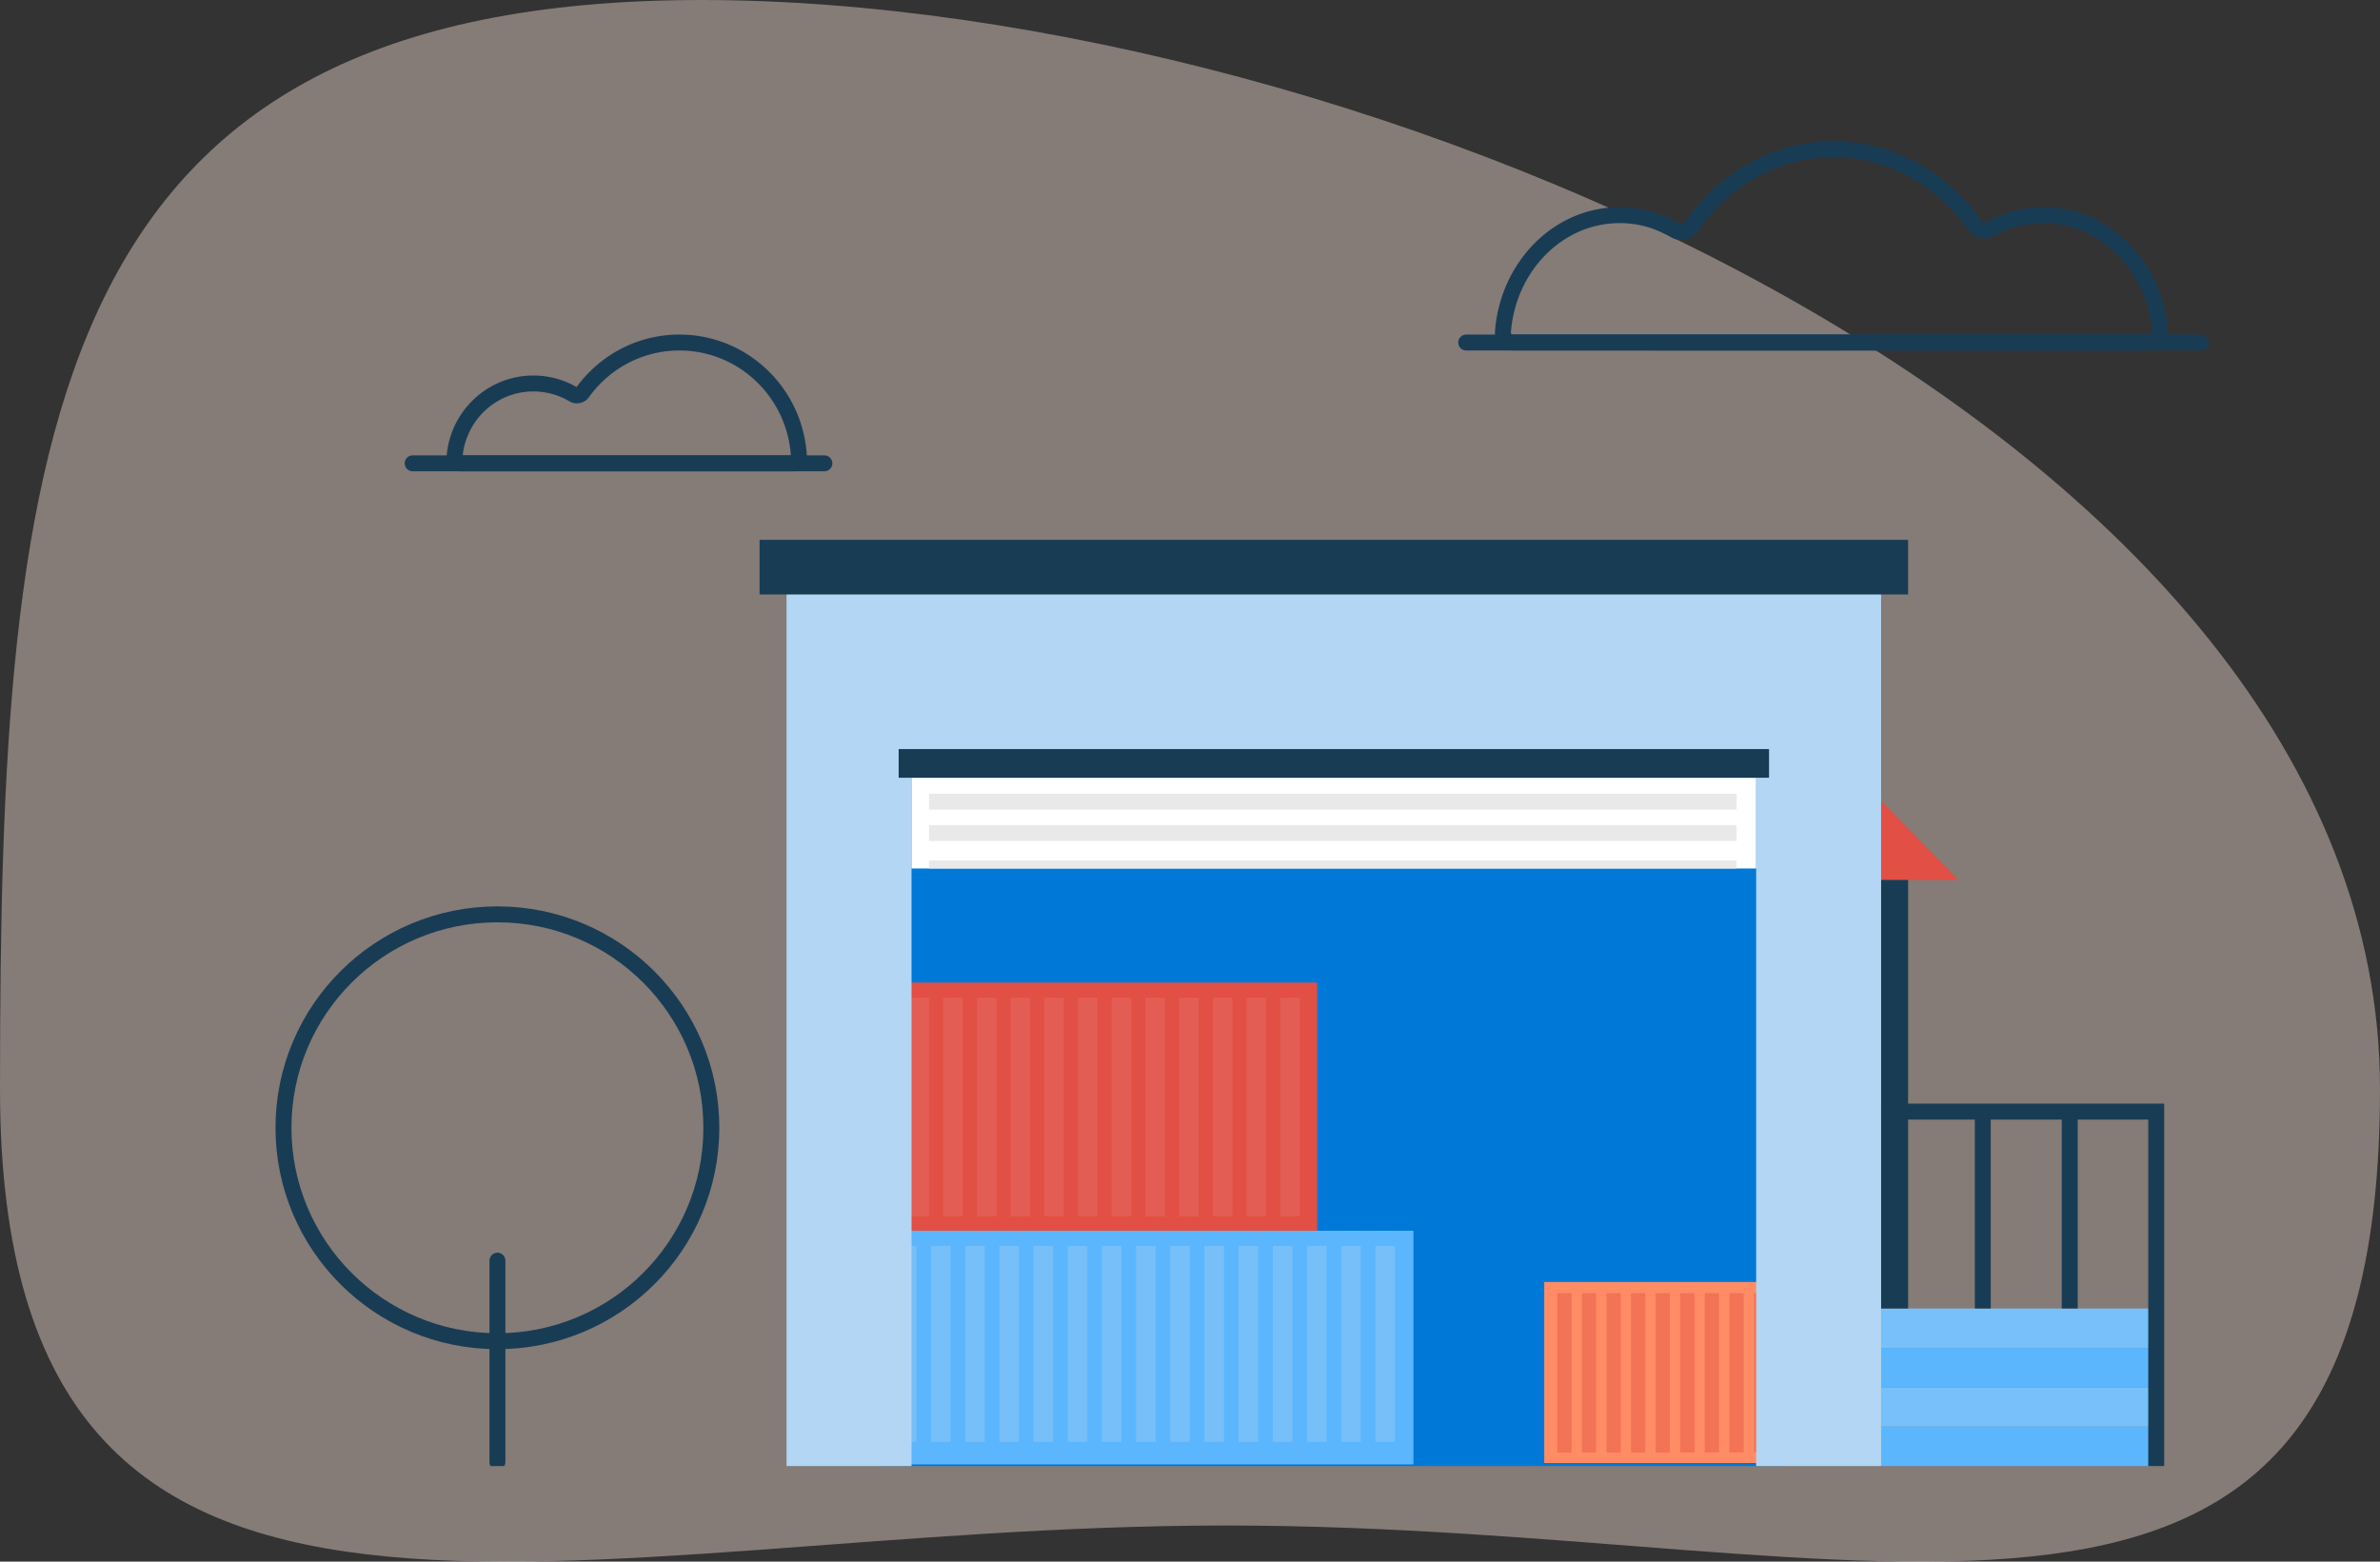
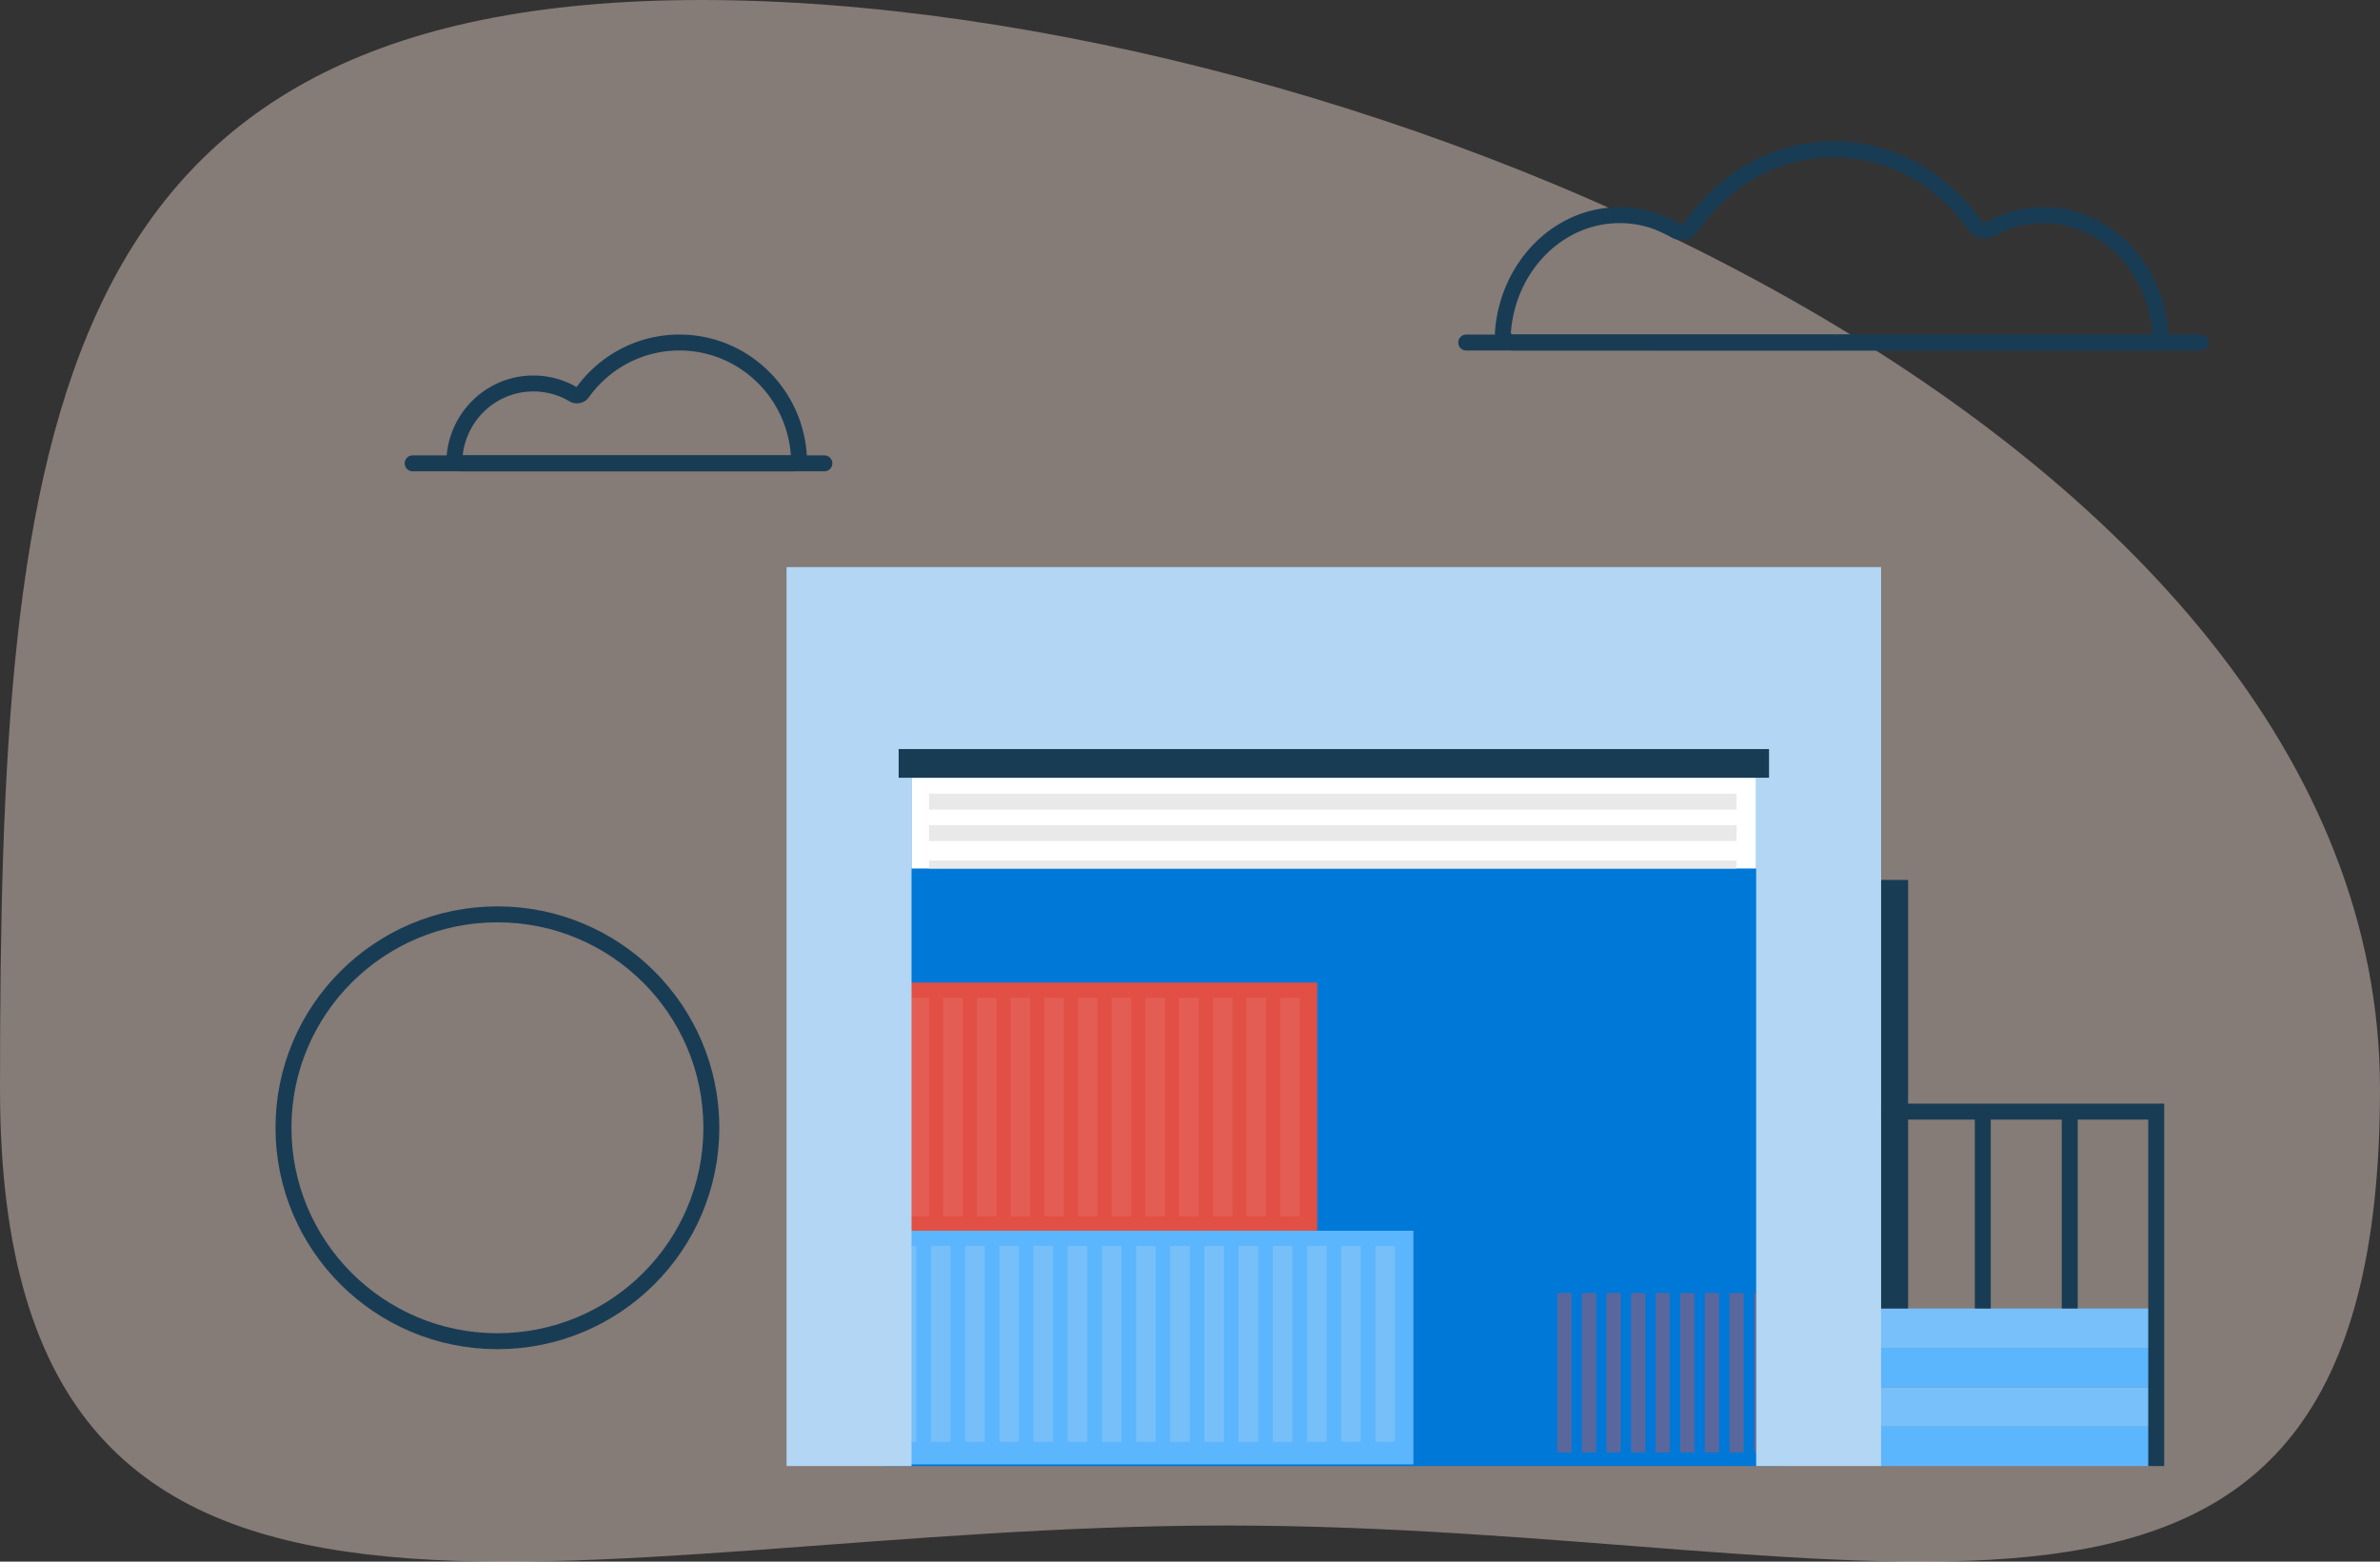
<svg xmlns="http://www.w3.org/2000/svg" width="448" height="294" viewBox="0 0 448 294" fill="none">
  <rect x="0" y="0" width="448" height="294" fill="#333333" stroke="none" />
  <path d="M448 205.01c0 124.068-93.459 82.187-217.171 82.187C107.117 287.197 0 329.078 0 205.01 0 80.943 8.32 0 132.033 0 255.744 0 448 80.943 448 205.01z" fill="#FFE6DD" fill-opacity=".4" />
  <g clip-path="url(#clip0_5813_51671)">
    <path d="M275.992 64.486h138.292" stroke="#193C55" stroke-width="3" stroke-linecap="round" />
    <path d="M406.611 62.486l-1.495.114 1.495-.114zm-88.274-19.755l-1.237-.849 1.237.85zm-3.012.638l-.761 1.293.761-1.293zm59.356-.277l.726 1.312-.726-1.313zm-2.94-.65l1.229-.86-1.229.86zm6.831 20.545h-33.053v3h33.053v-3zm.001 2.999h26.114v-3h-26.114v3zm29.534-3.613c-.984-12.978-11.01-23.371-23.456-23.371v3c10.657 0 19.582 8.954 20.465 20.597l2.991-.226zm-23.456-23.371a22.011 22.011 0 00-10.696 2.777l1.452 2.625a19.015 19.015 0 019.244-2.402v-3zm-39.512-9.404c10.309 0 19.515 5.342 25.374 13.705l2.457-1.721c-6.357-9.075-16.438-14.984-27.831-14.984v3zM319.574 43.58c5.848-8.521 15.143-13.982 25.565-13.982v-3c-11.518 0-21.695 6.04-28.039 15.284l2.474 1.698zm-3.489-1.504c-3.331-1.958-7.154-3.074-11.217-3.074v3c3.504 0 6.805.96 9.696 2.66l1.521-2.586zm-11.217-3.074c-12.446 0-22.472 10.393-23.456 23.37l2.991.227c.883-11.643 9.808-20.597 20.465-20.597v-3zm-20.036 26.984h26.874v-3h-26.874v3zm60.687-2.999h-33.812v3h33.812v-3zm-33.813 2.999a1.5 1.5 0 01-1.5-1.5h3a1.5 1.5 0 00-1.5-1.5v3zm-30.294-3.613c-.155 2.046 1.519 3.613 3.42 3.613v-3a.465.465 0 01-.334-.135.314.314 0 01-.095-.252l-2.991-.226zm123.275 3.613c1.901 0 3.575-1.567 3.42-3.613l-2.991.227a.314.314 0 01-.095.251.465.465 0 01-.334.135v3zM317.1 41.882c-.198.289-.647.41-1.015.194l-1.521 2.586c1.66.976 3.877.568 5.01-1.082l-2.474-1.698zm62.972 22.604a1.5 1.5 0 01-1.499 1.5v-3a1.5 1.5 0 00-1.501 1.5h3zm-6.117-22.707c-.361.2-.791.08-.985-.197l-2.457 1.721c1.117 1.594 3.256 2.008 4.894 1.101l-1.452-2.625zm-63.749 22.707a1.5 1.5 0 001.501 1.501v-3a1.5 1.5 0 011.499 1.5h-3zm68.366 1.501a1.5 1.5 0 001.5-1.5h-3a1.5 1.5 0 011.5-1.5v3zm-270.645 8.266l.765-1.29-.765 1.29zm1.707-.346l-1.219-.874 1.219.874zm-24.076 12.16l-1.496-.114 1.496.114zm63.333.075c-.56-11.239-9.76-20.156-20.999-20.156v-3c12.871 0 23.357 10.204 23.995 23.007l-2.996.15zm-43.524-.412h43.889v3h-43.889v-3zm-18.69 0h18.689v3h-18.69v-3zm13.727-12.035c-7.034 0-12.82 5.49-13.35 12.485l-2.992-.227c.646-8.523 7.703-15.258 16.342-15.258v3zm6.759 1.848a13.217 13.217 0 00-6.759-1.848v-3c3.021 0 5.855.827 8.288 2.267l-1.529 2.581zm20.729-9.557c-7.004 0-13.214 3.46-17.039 8.795l-2.438-1.748c4.36-6.08 11.458-10.047 19.477-10.047v3zm-19.2 6.976a.194.194 0 00-.136-.024.236.236 0 00-.141.095l2.438 1.748c-.855 1.193-2.473 1.483-3.69.762l1.529-2.58zM86.676 88.73c-1.439 0-2.734-1.191-2.614-2.776l2.991.227a.447.447 0 00-.121-.34.36.36 0 00-.256-.11v3zm17.191-1.5a1.5 1.5 0 001.499 1.5v-3a1.5 1.5 0 011.501 1.5h-3zm1.5 1.5a1.5 1.5 0 01-1.5-1.5h3a1.5 1.5 0 00-1.5-1.5v3zm46.52-2.736c.078 1.547-1.182 2.737-2.631 2.737v-3a.382.382 0 00-.365.412l2.996-.15z" fill="#193C55" />
    <path d="M155.18 87.23H77.676" stroke="#193C55" stroke-width="3" stroke-linecap="round" />
    <ellipse cx="93.631" cy="212.319" rx="40.272" ry="40.18" stroke="#193C55" stroke-width="3" />
-     <path d="M93.633 275.242v-37.906" stroke="#193C55" stroke-width="3" stroke-linecap="round" />
    <path d="M405.068 246.342h-50.974v7.413h50.974v-7.413zm0 14.826h-50.974v7.413h50.974v-7.413z" fill="#77C0FA" />
-     <path d="M405.068 253.754h-50.974v7.413h50.974v-7.413zm0 14.832h-50.974v7.413h50.974v-7.413z" fill="#5CB6FD" />
+     <path d="M405.068 253.754h-50.974v7.413h50.974v-7.413zm0 14.832h-50.974v7.413h50.974z" fill="#5CB6FD" />
    <path d="M335.702 128.693H166.453v147.308h169.249V128.693z" fill="#0078D7" />
    <path d="M247.946 184.99h-86.458v46.714h86.458V184.99z" fill="#E24F45" />
    <g opacity=".2">
      <path opacity=".4" d="M168.529 187.852h-3.677v41.136h3.677v-41.136zm6.348 0h-3.678v41.136h3.678v-41.136zm6.343 0h-3.677v41.136h3.677v-41.136zm63.446 0h-3.678v41.136h3.678v-41.136zm-6.348 0h-3.677v41.136h3.677v-41.136zm-6.34 0h-3.677v41.136h3.677v-41.136zm-6.348 0h-3.677v41.136h3.677v-41.136zm-6.343 0h-3.678v41.136h3.678v-41.136zm-6.34 0h-3.677v41.136h3.677v-41.136zm-6.348 0h-3.677v41.136h3.677v-41.136zm-6.344 0h-3.677v41.136h3.677v-41.136zm-6.347 0h-3.678v41.136h3.678v-41.136zm-6.34 0h-3.677v41.136h3.677v-41.136z" fill="#fff" />
    </g>
-     <path d="M353.771 241.346h-63.087v34.084h63.087v-34.084z" fill="#FF8C64" />
    <path opacity=".4" d="M295.813 243.434h-2.68v30.014h2.68v-30.014zm4.633 0h-2.68v30.014h2.68v-30.014zm4.625 0h-2.68v30.014h2.68v-30.014zm46.297 0h-2.68v30.014h2.68v-30.014zm-4.629 0h-2.68v30.014h2.68v-30.014zm-4.629 0h-2.68v30.014h2.68v-30.014zm-4.629 0h-2.68v30.014h2.68v-30.014zm-4.632 0h-2.681v30.014h2.681v-30.014zm-4.625 0h-2.681v30.014h2.681v-30.014zm-4.633 0h-2.681v30.014h2.681v-30.014zm-4.625 0h-2.681v30.014h2.681v-30.014zm-4.637 0h-2.681v30.014h2.681v-30.014zm-4.625 0h-2.681v30.014h2.681v-30.014z" fill="#E24F45" />
    <path d="M266.052 231.705H150.91v43.988h115.142v-43.988z" fill="#5CB6FD" />
    <g opacity=".48">
      <path opacity=".4" d="M159.615 234.555h-3.677v36.897h3.677v-36.897zm6.437 0h-3.677v36.897h3.677v-36.897zm6.43 0h-3.677v36.897h3.677v-36.897zm64.352 0h-3.678v36.897h3.678v-36.897zm6.437 0h-3.677v36.897h3.677v-36.897zm6.438 0h-3.678v36.897h3.678v-36.897zm6.429 0h-3.677v36.897h3.677v-36.897zm6.438 0h-3.678v36.897h3.678v-36.897zm-32.172 0h-3.677v36.897h3.677v-36.897zm-6.438 0h-3.677v36.897h3.677v-36.897zm-6.437 0h-3.677v36.897h3.677v-36.897zm-6.43 0h-3.677v36.897h3.677v-36.897zm-6.437 0h-3.678v36.897h3.678v-36.897zm-6.438 0h-3.677v36.897h3.677v-36.897zm-6.429 0h-3.678v36.897h3.678v-36.897zm-6.438 0h-3.677v36.897h3.677v-36.897zm-6.437 0h-3.678v36.897h3.678v-36.897z" fill="#E9E9EA" />
    </g>
    <path d="M354.093 106.771V276H330.57V145.235H171.583V276h-23.528V106.771h206.038z" fill="#B2D6F3" />
-     <path d="M359.171 101.635H142.977v10.28h216.194v-10.28z" fill="#193C55" />
-     <path d="M368.63 165.659h-14.536v-14.905l14.536 14.905z" fill="#E24F45" />
    <path d="M359.172 165.658h-5.078v80.683h5.078v-80.683z" fill="#193C55" />
    <path d="M354.094 209.275h51.782V276m-32.646-66.725v37.067m16.368-37.067v37.067" stroke="#193C55" stroke-width="3" stroke-miterlimit="10" />
    <path d="M330.57 146.422H171.582v17.086H330.57v-17.086z" fill="#fff" />
    <path d="M332.995 141.023H169.16v5.399h163.835v-5.399z" fill="#193C55" />
    <path d="M326.885 149.428h-152.01v2.992h152.01v-2.992zm0 5.916h-152.01v2.992h152.01v-2.992zm-.005 6.662H174.875v1.501H326.88v-1.501z" fill="#E9E9EA" />
  </g>
  <defs>
    <clipPath id="clip0_5813_51671">
      <path fill="#fff" transform="translate(45 19)" d="M0 0h386v257H0z" />
    </clipPath>
  </defs>
</svg>